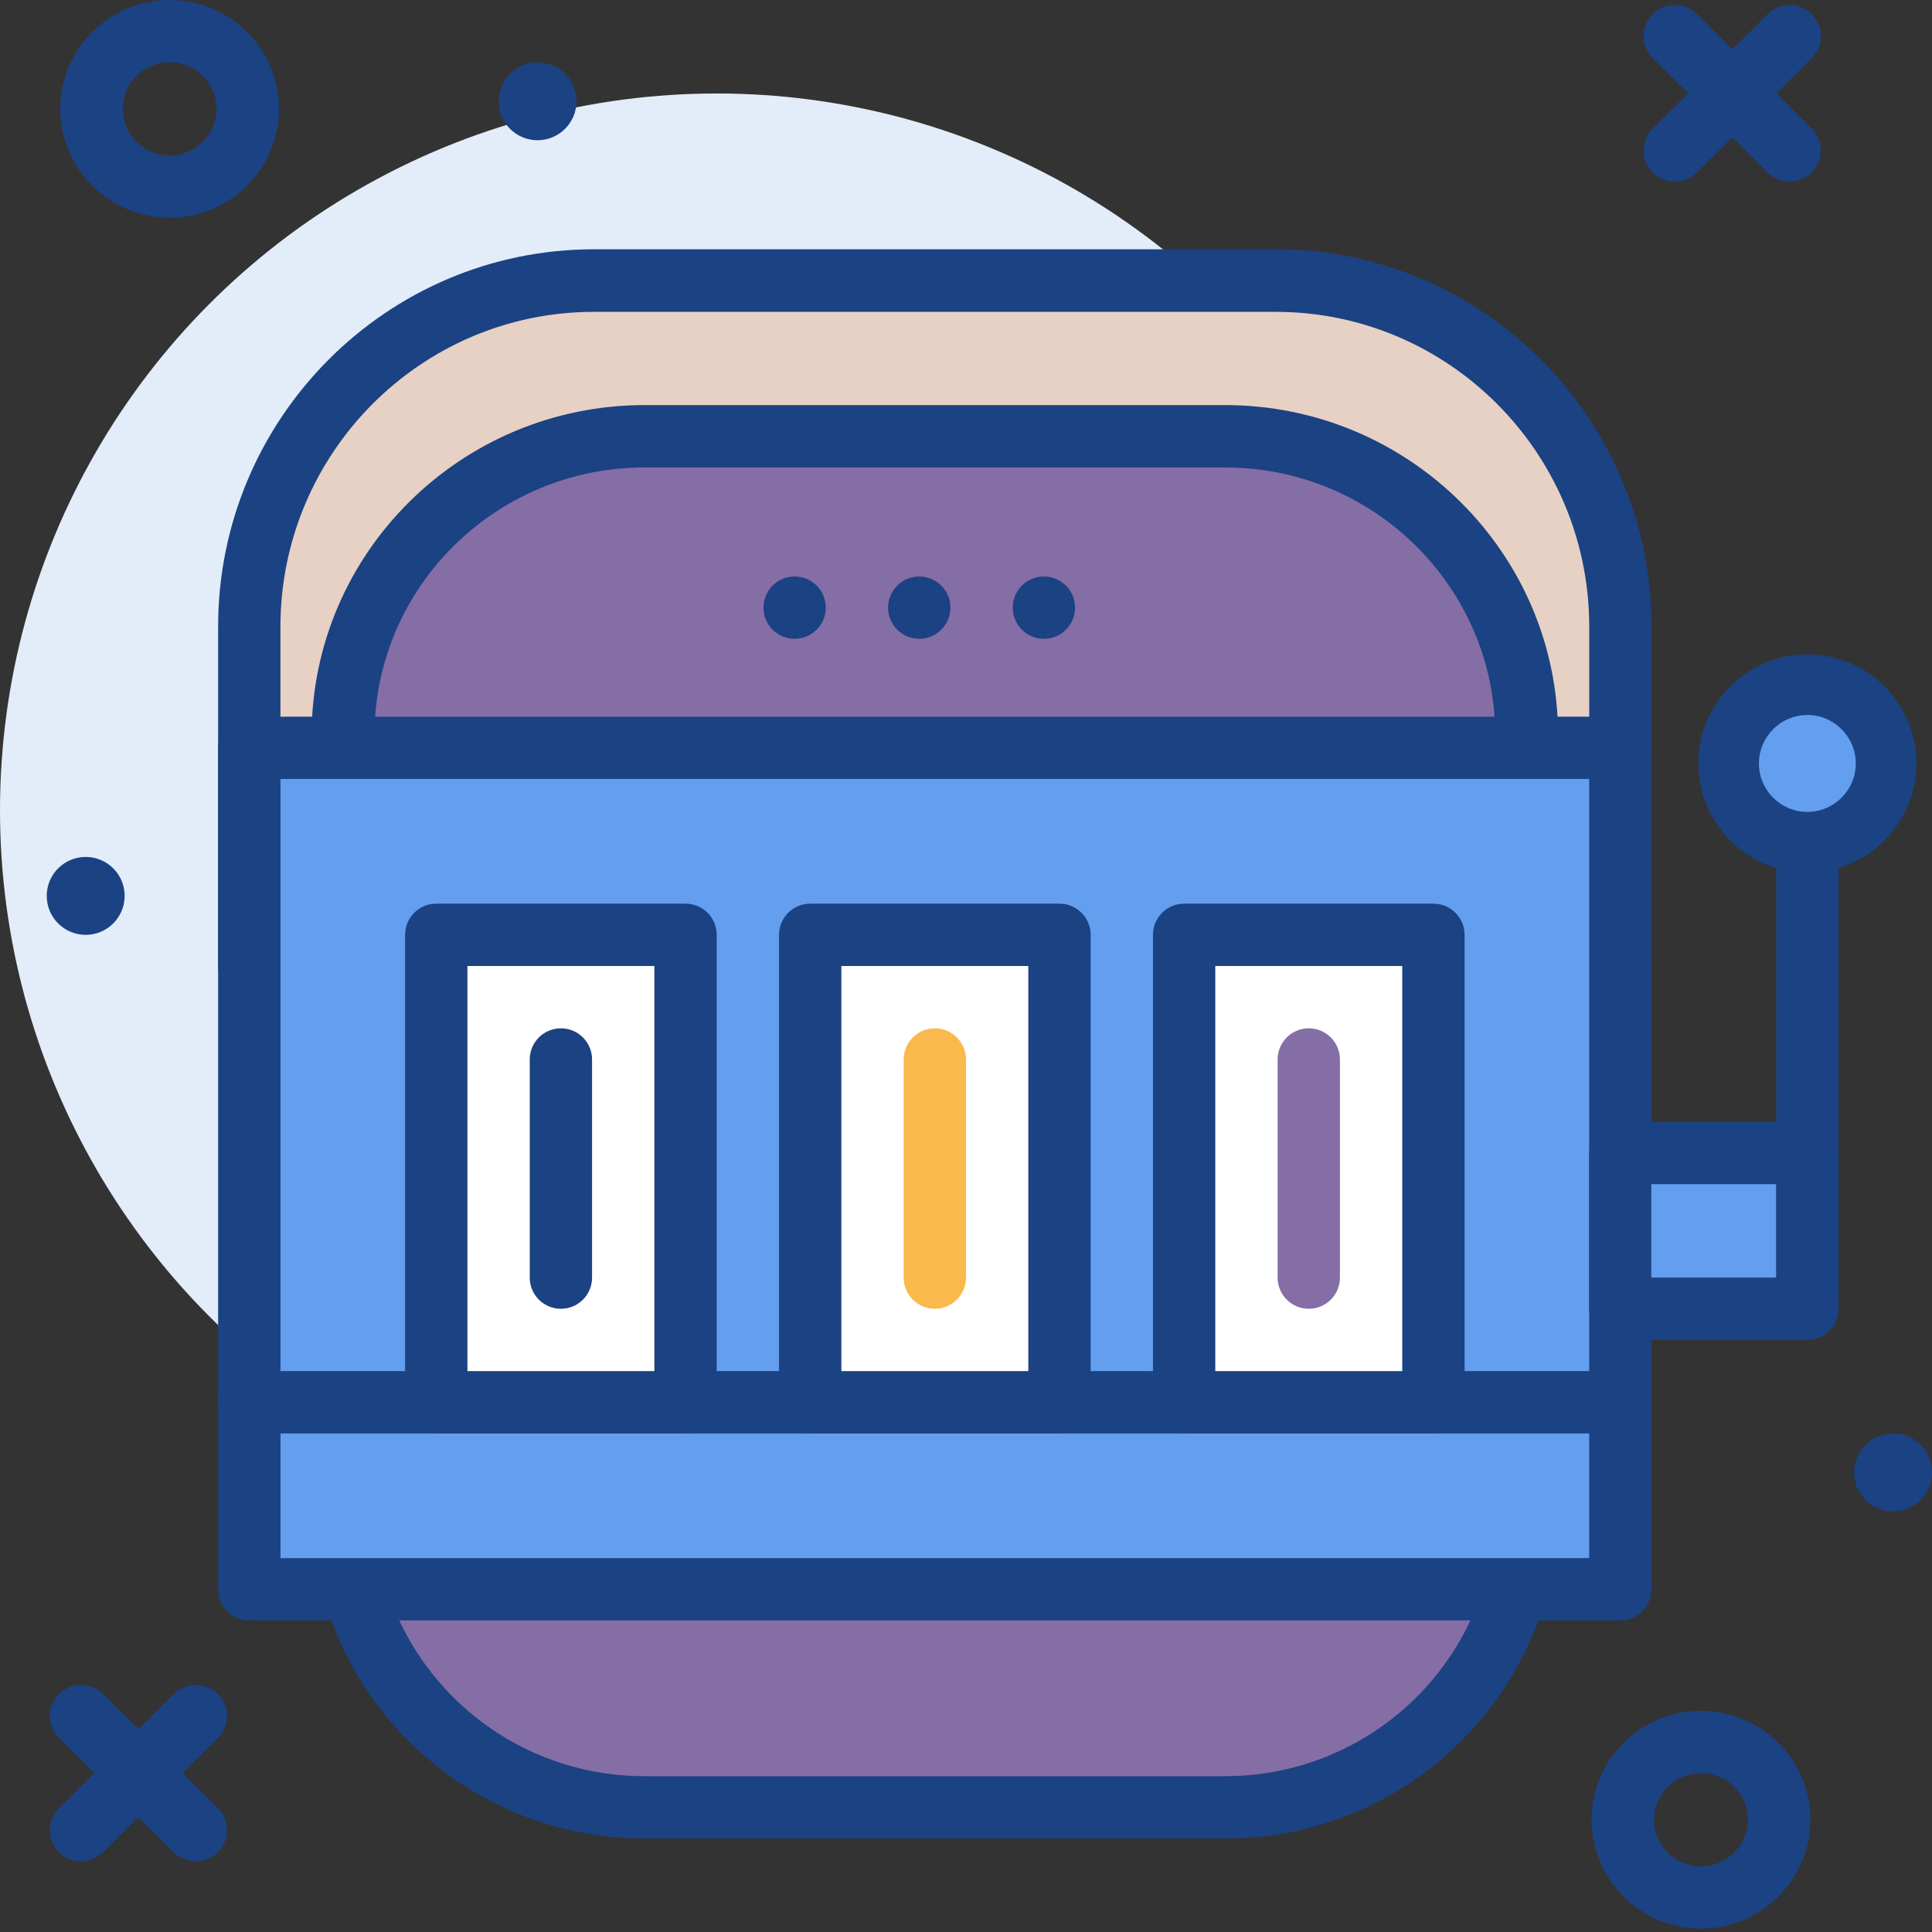
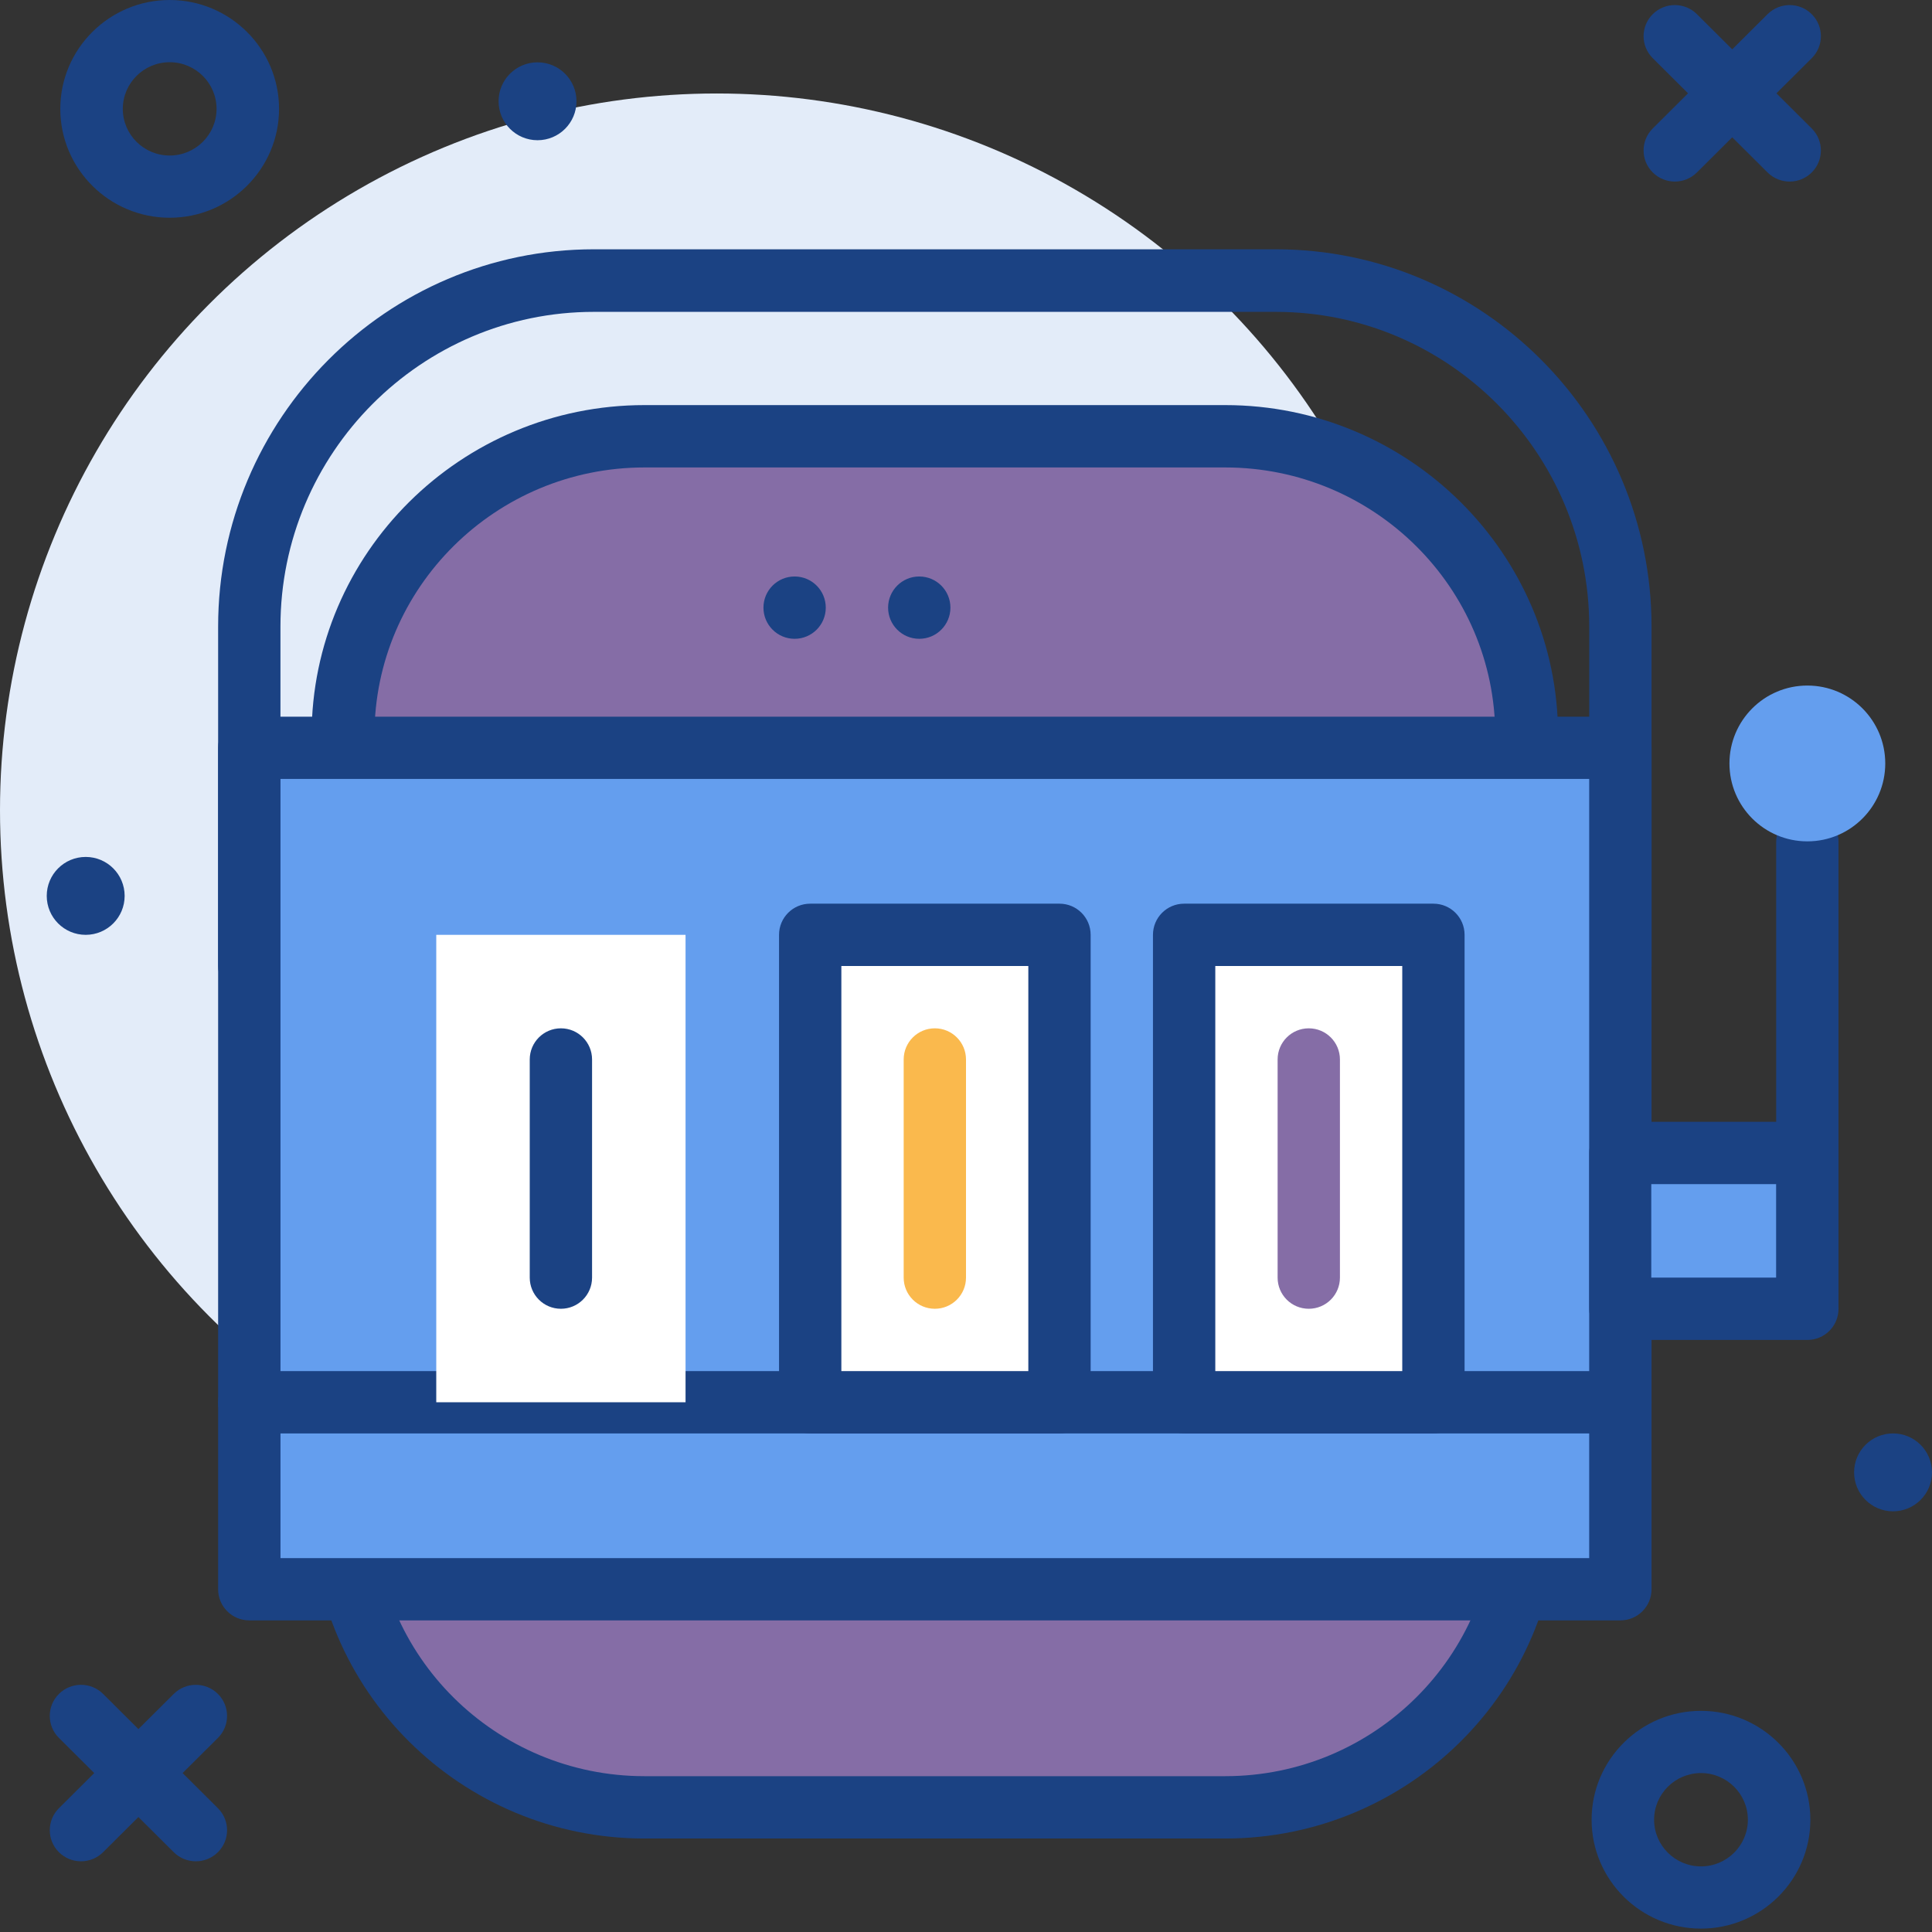
<svg xmlns="http://www.w3.org/2000/svg" width="124px" height="124px" viewBox="0 0 124 124" version="1.1">
  <rect x="0" y="0" width="124" height="124" fill="#333333" stroke="none" />
  <title>Group 49</title>
  <g id="Page-1" stroke="none" stroke-width="1" fill="none" fill-rule="evenodd">
    <g id="Casino-Main-2" transform="translate(-1228, -2089)">
      <g id="Group-9" transform="translate(30, 2047)">
        <g id="Group-49" transform="translate(1198, 42)">
          <circle id="Oval" fill="#E3ECF9" cx="46" cy="52" r="46" />
          <path d="M109.173,109.806 C113.044,109.806 116.193,112.941 116.193,116.794 C116.193,120.647 113.044,123.782 109.173,123.782 C105.302,123.782 102.153,120.647 102.153,116.794 C102.153,112.941 105.302,109.806 109.173,109.806 Z M109.173,113.799 C107.514,113.799 106.164,115.142 106.164,116.794 C106.164,118.446 107.514,119.789 109.173,119.789 C110.832,119.789 112.182,118.446 112.182,116.794 C112.182,115.142 110.832,113.799 109.173,113.799 Z M6.618,108.72 L8.884,110.976 L11.151,108.721 C11.934,107.941 13.204,107.941 13.987,108.721 C14.77,109.5 14.77,110.764 13.987,111.544 L11.72,113.799 L13.987,116.055 C14.77,116.834 14.77,118.098 13.987,118.878 C13.595,119.268 13.082,119.463 12.569,119.463 C12.056,119.463 11.543,119.268 11.151,118.878 L8.884,116.622 L6.618,118.878 C6.226,119.268 5.713,119.463 5.2,119.463 C4.687,119.463 4.174,119.268 3.782,118.878 C2.999,118.099 2.999,116.835 3.782,116.055 L6.048,113.799 L3.782,111.543 C2.998,110.764 2.998,109.5 3.782,108.72 C4.565,107.941 5.835,107.941 6.618,108.72 Z M121.5,92 C122.881,92 124,93.119 124,94.5 C124,95.881 122.881,97 121.5,97 C120.119,97 119,95.881 119,94.5 C119,93.119 120.119,92 121.5,92 Z M5.5,55 C6.881,55 8,56.119 8,57.5 C8,58.881 6.881,60 5.5,60 C4.119,60 3,58.881 3,57.5 C3,56.119 4.119,55 5.5,55 Z M10.89,2.13162821e-14 C14.761,2.13162821e-14 17.91,3.135 17.91,6.988 C17.91,10.84 14.761,13.975 10.89,13.975 C7.02,13.975 3.87,10.84 3.87,6.988 C3.87,3.135 7.02,2.13162821e-14 10.89,2.13162821e-14 Z M108.912,0.91 L111.179,3.166 L113.445,0.911 C114.229,0.131 115.498,0.131 116.282,0.911 C117.065,1.691 117.065,2.954 116.282,3.734 L114.015,5.989 L116.281,8.245 C117.064,9.025 117.064,10.288 116.281,11.068 C115.89,11.458 115.376,11.653 114.863,11.653 C114.35,11.653 113.837,11.458 113.445,11.068 L111.179,8.812 L108.913,11.068 C108.521,11.458 108.008,11.653 107.495,11.653 C106.982,11.653 106.468,11.458 106.077,11.068 C105.293,10.289 105.293,9.025 106.077,8.245 L108.342,5.989 L106.076,3.733 C105.293,2.954 105.293,1.69 106.076,0.91 C106.859,0.131 108.129,0.131 108.912,0.91 Z M10.89,3.993 C9.231,3.993 7.882,5.336 7.882,6.988 C7.882,8.639 9.231,9.982 10.89,9.982 C12.549,9.982 13.899,8.639 13.899,6.988 C13.899,5.336 12.549,3.993 10.89,3.993 Z M34.5,4 C35.881,4 37,5.119 37,6.5 C37,7.881 35.881,9 34.5,9 C33.119,9 32,7.881 32,6.5 C32,5.119 33.119,4 34.5,4 Z" id="Combined-Shape" fill="#1B4283" />
-           <path d="M104,62 L16,62 L16,40.217 C16,27.947 25.903,18 38.118,18 L81.882,18 C94.097,18 104,27.947 104,40.217 L104,62 Z" id="Path" fill="#E7D1C4" />
          <path d="M104,64 L16,64 C14.895,64 14,63.101 14,61.992 L14,40.217 C14,26.864 24.819,16 38.117,16 L81.883,16 C95.182,16 106,26.864 106,40.217 L106,61.992 C106,63.101 105.106,64 104,64 Z M18,59.984 L102,59.984 L102,40.217 C102,29.079 92.975,20.016 81.883,20.016 L38.117,20.016 C27.026,20.016 18,29.079 18,40.217 L18,59.984 L18,59.984 Z" id="Shape" fill="#1B4283" />
          <path d="M78.644,116 L41.356,116 C30.666,116 22,107.406 22,96.805 L22,47.195 C22,36.594 30.666,28 41.356,28 L78.644,28 C89.334,28 98,36.594 98,47.195 L98,96.805 C98,107.406 89.334,116 78.644,116 L78.644,116 Z" id="Path" fill="#856DA6" />
          <path d="M78.635,118 L41.365,118 C29.585,118 20,108.492 20,96.805 L20,47.195 C20,35.508 29.585,26 41.365,26 L78.635,26 C90.415,26 100,35.508 100,47.195 L100,96.805 C100,108.492 90.415,118 78.635,118 Z M41.365,30.002 C31.808,30.002 24.033,37.715 24.033,47.196 L24.033,96.805 C24.033,106.286 31.808,113.999 41.365,113.999 L78.635,113.999 C88.192,113.999 95.967,106.286 95.967,96.805 L95.967,47.196 C95.967,37.715 88.192,30.002 78.635,30.002 L41.365,30.002 Z" id="Shape" fill="#1B4283" />
          <polygon id="Path" fill="#649EEE" points="16 48 104 48 104 102 16 102" />
          <path d="M103.999,104 L16.001,104 C14.895,104 14,103.106 14,102.003 L14,47.997 C14,46.894 14.895,46 16.001,46 L103.999,46 C105.105,46 106,46.894 106,47.997 L106,102.003 C106,103.106 105.105,104 103.999,104 Z M18.002,100.005 L101.998,100.005 L101.998,49.995 L18.002,49.995 L18.002,100.005 Z" id="Shape" fill="#1B4283" />
          <path d="M104,92 L16,92 C14.895,92 14,91.105 14,90 C14,88.895 14.895,88 16,88 L104,88 C105.106,88 106,88.895 106,90 C106,91.105 105.106,92 104,92 Z" id="Path" fill="#1B4283" />
          <polygon id="Path" fill="#649EEE" points="104 74 116 74 116 84 104 84" />
          <path d="M116.008,86 L103.992,86 C102.891,86 102,85.105 102,84 L102,74 C102,72.895 102.891,72 103.992,72 L116.008,72 C117.109,72 118,72.895 118,74 L118,84 C118,85.105 117.109,86 116.008,86 Z M105.983,82 L114.017,82 L114.017,76 L105.983,76 L105.983,82 Z" id="Shape" fill="#1B4283" />
          <path d="M116,85 C114.894,85 114,84.093 114,82.974 L114,54.026 C114,52.907 114.894,52 116,52 C117.106,52 118,52.907 118,54.026 L118,82.974 C118,84.093 117.106,85 116,85 Z" id="Path" fill="#1B4283" />
          <circle id="Oval" fill="#649EEE" cx="116" cy="49" r="5" />
-           <path d="M115.999,56 C112.14,56 109,52.859 109,49 C109,45.14 112.14,42 115.999,42 C119.86,42 123,45.14 123,49 C123,52.859 119.86,56 115.999,56 Z M115.999,45.891 C114.286,45.891 112.891,47.286 112.891,49 C112.891,50.714 114.285,52.109 115.999,52.109 C117.714,52.109 119.109,50.714 119.109,49 C119.109,47.286 117.714,45.891 115.999,45.891 L115.999,45.891 Z" id="Shape" fill="#1B4283" />
          <polygon id="Path" fill="#FFFFFF" points="76 60 92 60 92 90 76 90" />
          <path d="M92,92 L76,92 C74.894,92 74,91.105 74,90 L74,60 C74,58.895 74.894,58 76,58 L92,58 C93.106,58 94,58.895 94,60 L94,90 C94,91.105 93.106,92 92,92 Z M78,88 L90,88 L90,62 L78,62 L78,88 Z" id="Shape" fill="#1B4283" />
          <polygon id="Path" fill="#FFFFFF" points="28 60 44 60 44 90 28 90" />
-           <path d="M44,92 L28,92 C26.895,92 26,91.105 26,90 L26,60 C26,58.895 26.895,58 28,58 L44,58 C45.105,58 46,58.895 46,60 L46,90 C46,91.105 45.105,92 44,92 Z M30,88 L42,88 L42,62 L30,62 L30,88 Z" id="Shape" fill="#1B4283" />
          <polygon id="Path" fill="#FFFFFF" points="52 60 68 60 68 90 52 90" />
          <path d="M68,92 L52,92 C50.895,92 50,91.105 50,90 L50,60 C50,58.895 50.895,58 52,58 L68,58 C69.106,58 70,58.895 70,60 L70,90 C70,91.105 69.106,92 68,92 Z M54,88 L66,88 L66,62 L54,62 L54,88 Z" id="Shape" fill="#1B4283" />
          <path d="M84,84 C82.894,84 82,83.105 82,82 L82,68 C82,66.895 82.894,66 84,66 C85.106,66 86,66.895 86,68 L86,82 C86,83.105 85.106,84 84,84 Z" id="Path" fill="#856DA6" />
          <path d="M60,84 C58.895,84 58,83.105 58,82 L58,68 C58,66.895 58.895,66 60,66 C61.105,66 62,66.895 62,68 L62,82 C62,83.105 61.105,84 60,84 Z" id="Path" fill="#FAB94D" />
          <path d="M36,84 C34.895,84 34,83.105 34,82 L34,68 C34,66.895 34.895,66 36,66 C37.105,66 38,66.895 38,68 L38,82 C38,83.105 37.105,84 36,84 Z" id="Path" fill="#1B4283" />
          <circle id="Oval" fill="#1B4283" cx="51" cy="39" r="2" />
          <circle id="Oval" fill="#1B4283" cx="59" cy="39" r="2" />
-           <circle id="Oval" fill="#1B4283" cx="67" cy="39" r="2" />
        </g>
      </g>
    </g>
  </g>
</svg>